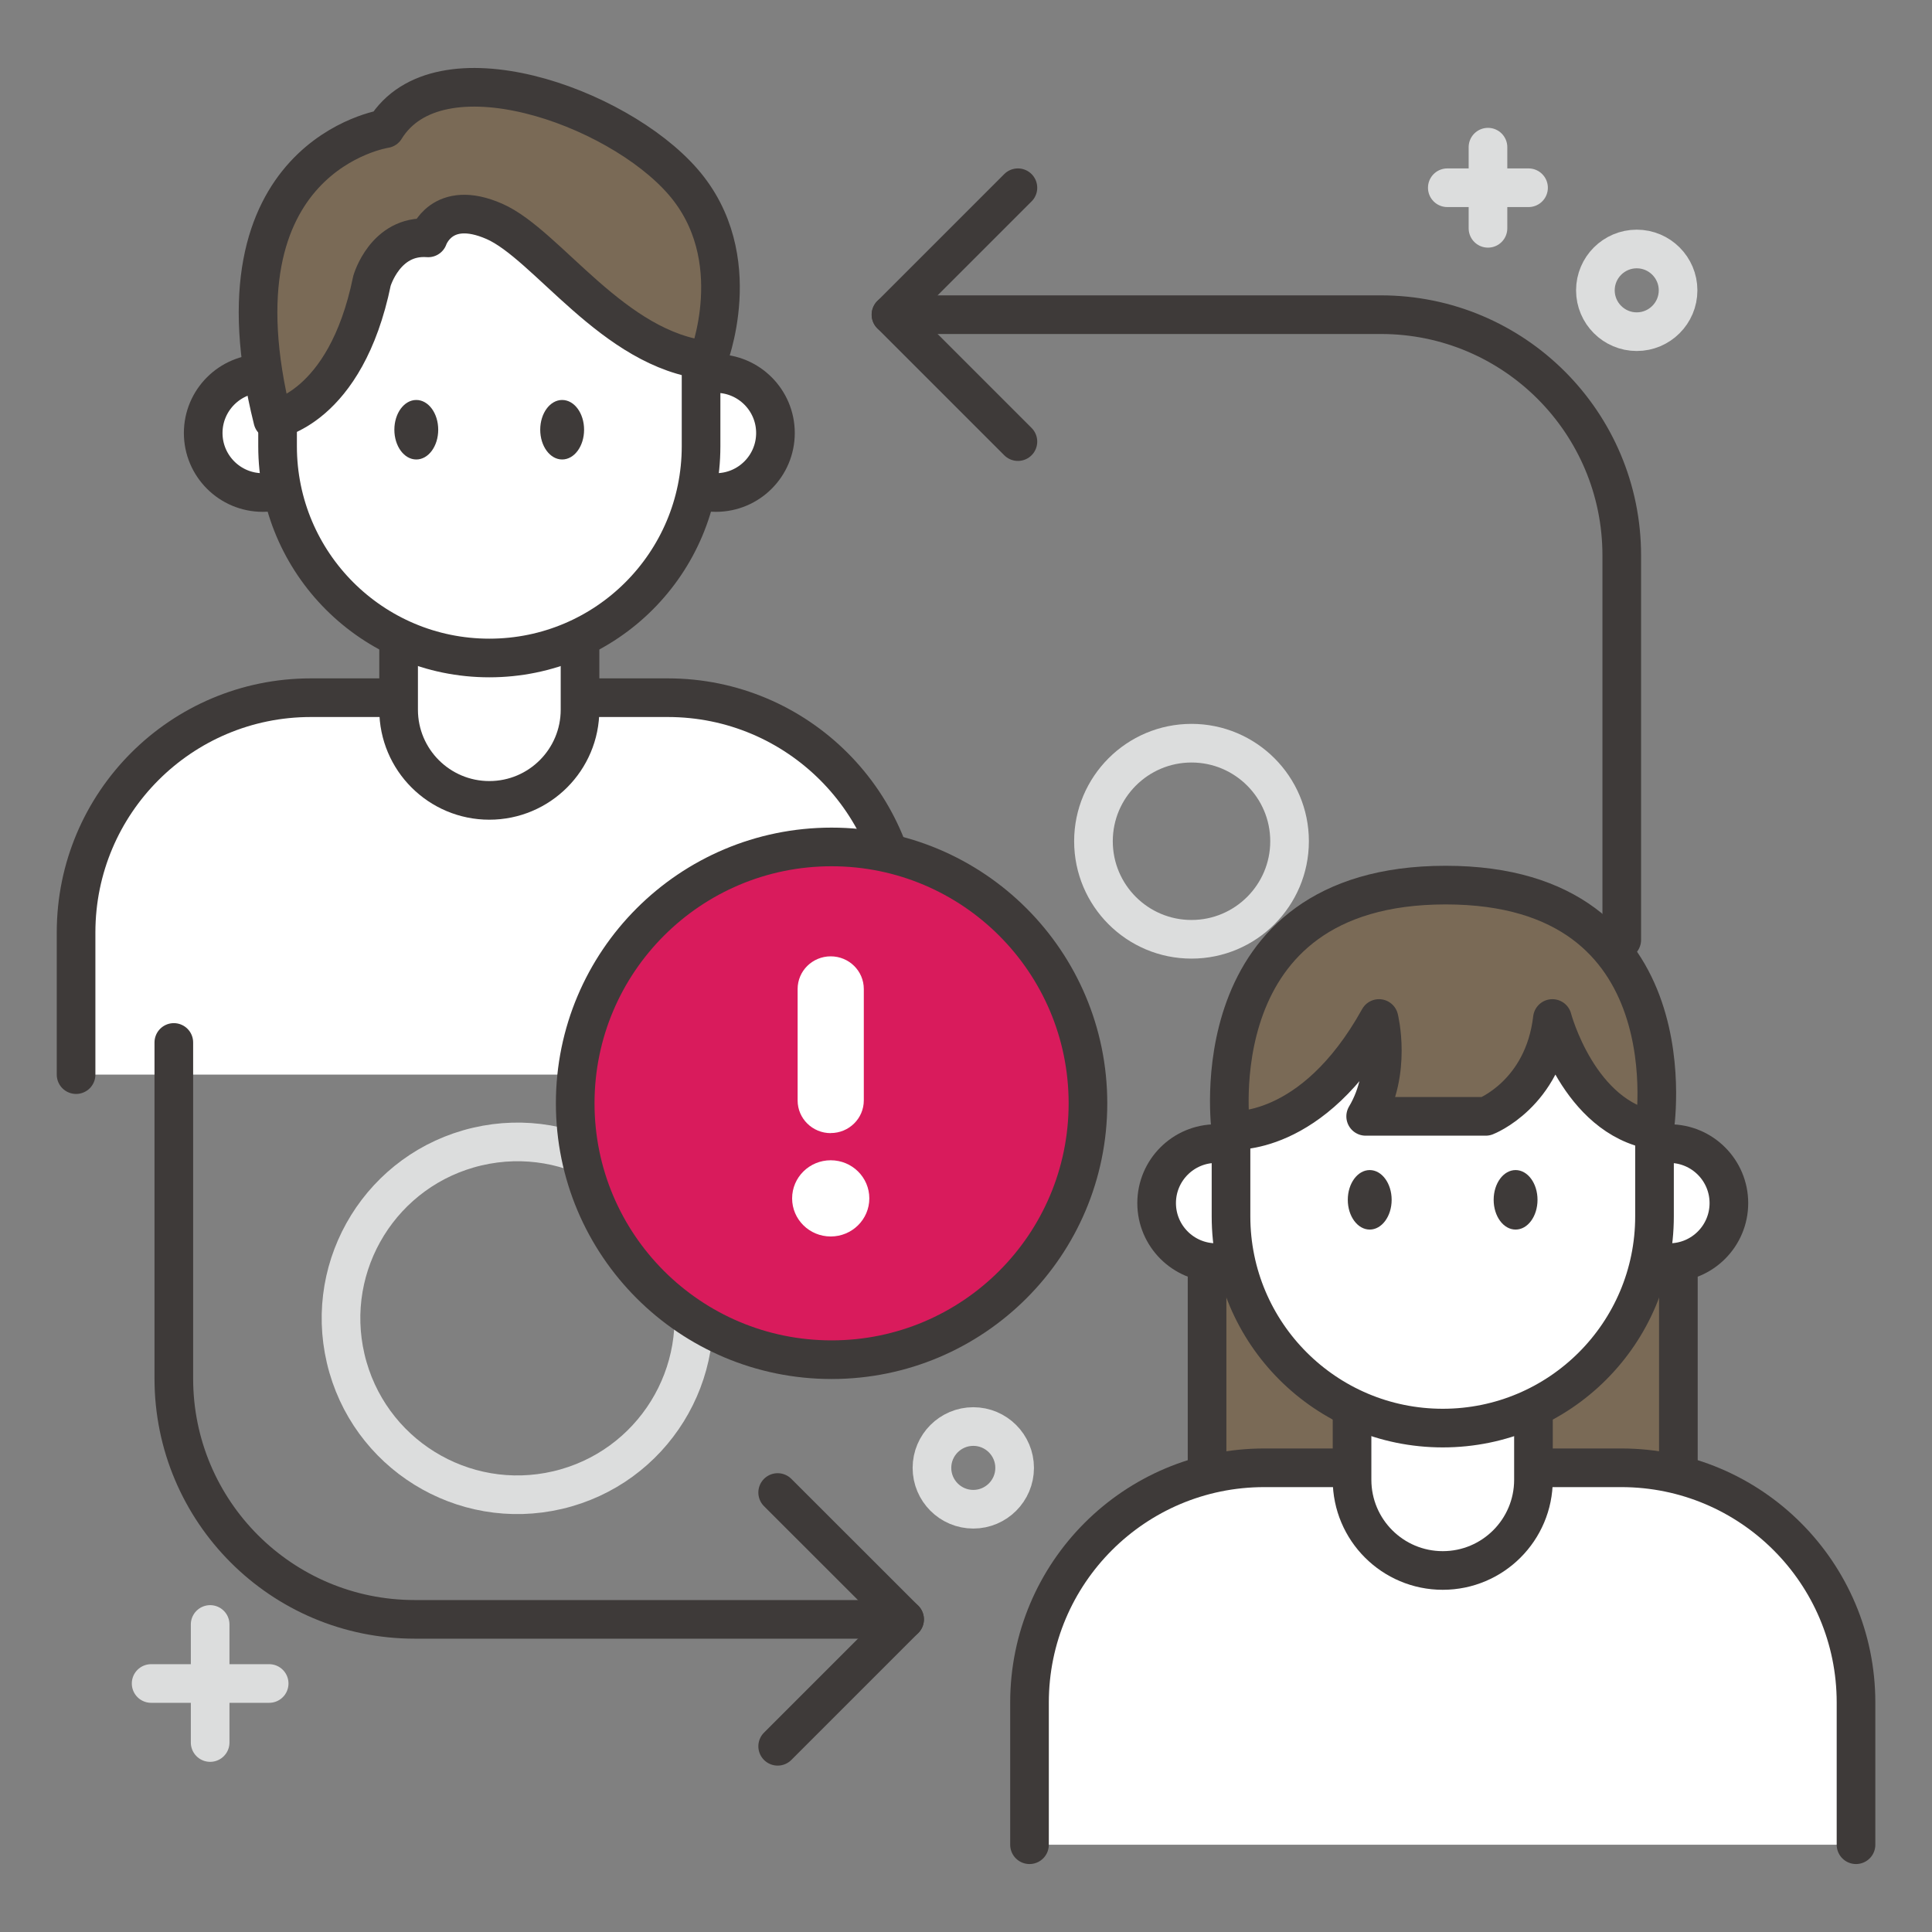
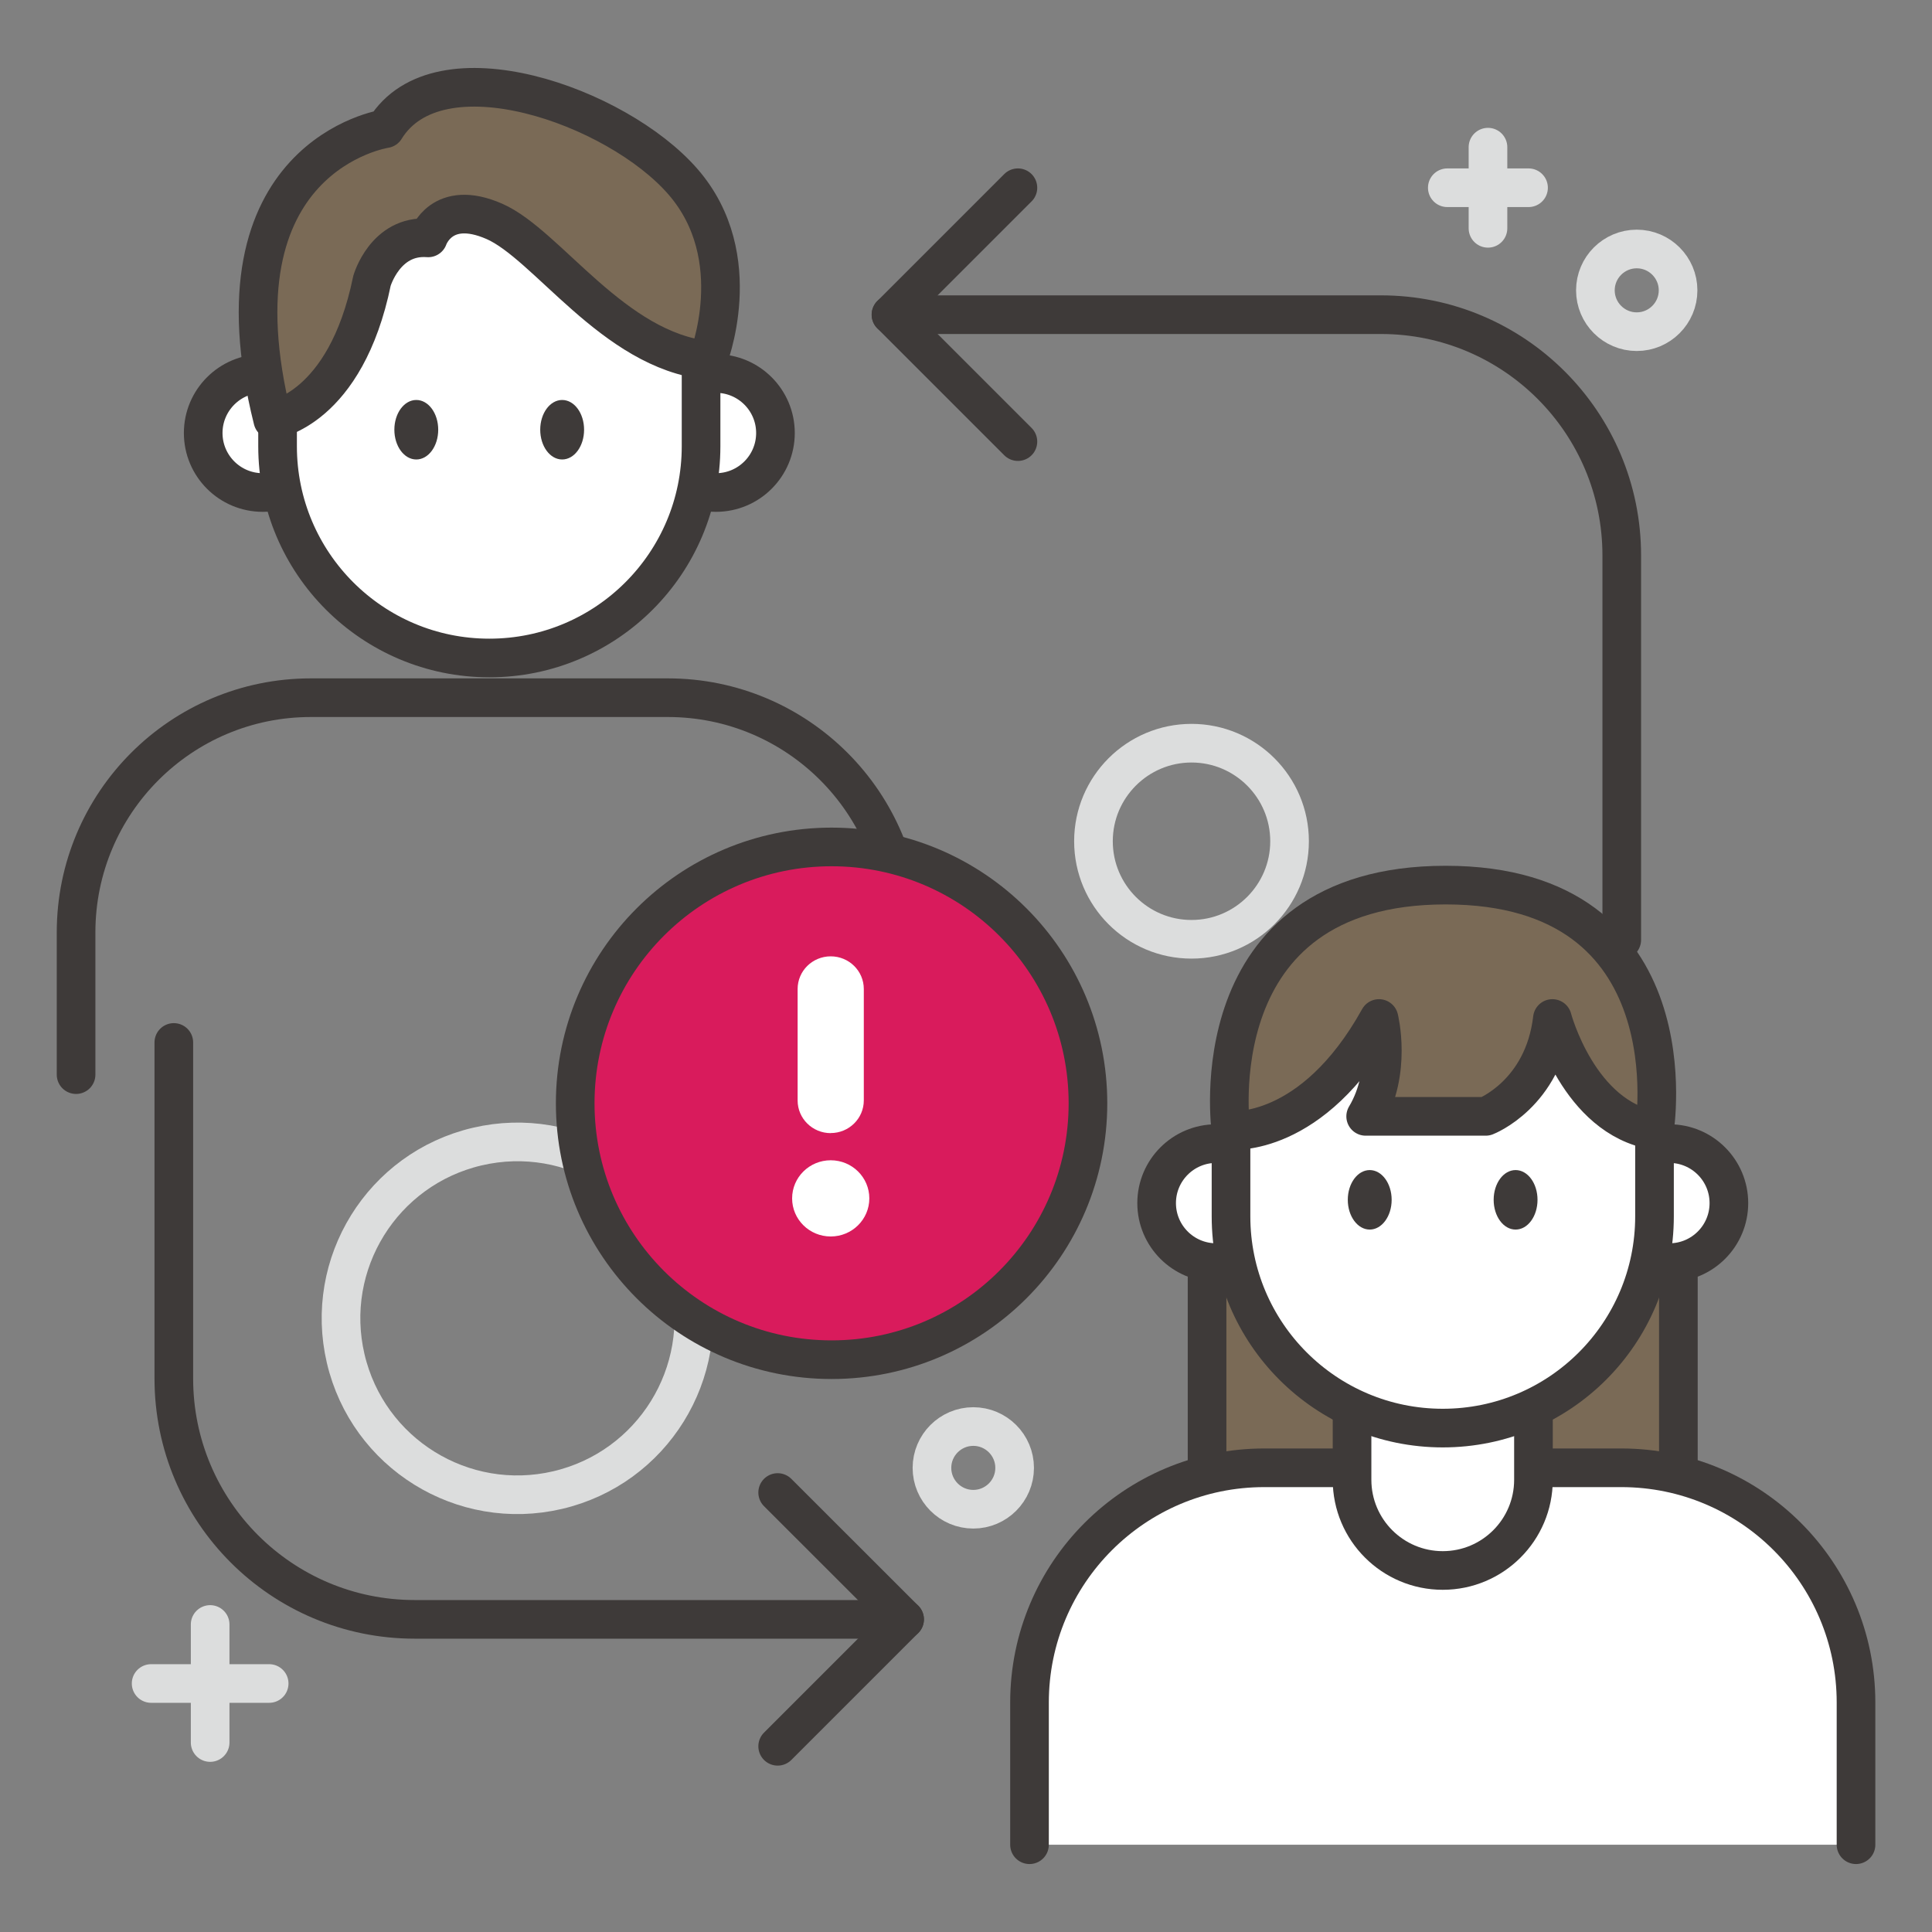
<svg xmlns="http://www.w3.org/2000/svg" width="200" height="200" viewBox="0 0 200 200" fill="none">
  <rect x="0" y="0" width="200" height="200" fill="#808080" stroke="none" />
  <g clip-path="url(#clip0_185_481)">
    <path d="M15.645 174.275H27.864" stroke="#DCDDDD" stroke-width="4" stroke-linecap="round" stroke-linejoin="round" />
    <path d="M21.754 168.165V180.385" stroke="#DCDDDD" stroke-width="4" stroke-linecap="round" stroke-linejoin="round" />
    <path d="M149.824 19.435H158.234" stroke="#DCDDDD" stroke-width="4" stroke-linecap="round" stroke-linejoin="round" />
    <path d="M154.035 15.235V23.635" stroke="#DCDDDD" stroke-width="4" stroke-linecap="round" stroke-linejoin="round" />
    <path d="M57.727 154.253C67.546 151.953 73.642 142.129 71.343 132.31C69.043 122.491 59.219 116.395 49.4 118.695C39.581 120.994 33.485 130.818 35.785 140.637C38.084 150.456 47.908 156.552 57.727 154.253Z" stroke="#DCDDDD" stroke-width="4" stroke-linecap="round" stroke-linejoin="round" />
    <path d="M105.035 151.955C105.035 149.595 103.115 147.675 100.755 147.675C98.395 147.675 96.475 149.595 96.475 151.955C96.475 154.315 98.395 156.235 100.755 156.235C103.115 156.235 105.035 154.315 105.035 151.955Z" stroke="#DCDDDD" stroke-width="4" stroke-linecap="round" stroke-linejoin="round" />
    <path d="M173.714 30.055C173.714 27.695 171.794 25.775 169.434 25.775C167.074 25.775 165.154 27.695 165.154 30.055C165.154 32.415 167.074 34.335 169.434 34.335C171.794 34.335 173.714 32.415 173.714 30.055Z" stroke="#DCDDDD" stroke-width="4" stroke-linecap="round" stroke-linejoin="round" />
    <path d="M123.345 97.235C117.735 97.235 113.195 92.685 113.195 87.085C113.195 81.485 117.745 76.935 123.345 76.935C128.945 76.935 133.495 81.485 133.495 87.085C133.495 92.685 128.945 97.235 123.345 97.235Z" stroke="#DCDDDD" stroke-width="4" stroke-linecap="round" stroke-linejoin="round" />
    <path d="M33.355 44.825C33.355 41.425 30.595 38.665 27.195 38.665C23.795 38.665 21.035 41.425 21.035 44.825C21.035 48.225 23.795 50.985 27.195 50.985C30.595 50.985 33.355 48.225 33.355 44.825Z" fill="white" stroke="#3E3A39" stroke-width="4" stroke-linecap="round" stroke-linejoin="round" />
    <path d="M80.275 44.825C80.275 41.425 77.515 38.665 74.115 38.665C70.715 38.665 67.955 41.425 67.955 44.825C67.955 48.225 70.715 50.985 74.115 50.985C77.515 50.985 80.275 48.225 80.275 44.825Z" fill="white" stroke="#3E3A39" stroke-width="4" stroke-linecap="round" stroke-linejoin="round" />
-     <path d="M7.875 111.245V96.525C7.875 83.105 18.755 72.225 32.175 72.225H69.135C82.555 72.225 93.435 83.105 93.435 96.525V111.245" fill="white" />
    <path d="M7.875 111.245V96.525C7.875 83.105 18.755 72.225 32.175 72.225H69.135C82.555 72.225 93.435 83.105 93.435 96.525V111.245" stroke="#3E3A39" stroke-width="4" stroke-linecap="round" stroke-linejoin="round" />
-     <path d="M50.654 82.855C45.474 82.855 41.264 78.655 41.264 73.465V66.555C41.264 61.365 45.464 57.165 50.654 57.165C55.834 57.165 60.044 61.365 60.044 66.555V73.465C60.044 78.645 55.844 82.855 50.654 82.855Z" fill="white" stroke="#3E3A39" stroke-width="4" stroke-linecap="round" stroke-linejoin="round" />
    <path d="M50.654 68.115C38.554 68.115 28.734 58.305 28.734 46.195V37.295C28.734 25.195 38.544 15.375 50.654 15.375C62.754 15.375 72.574 25.185 72.574 37.295V46.195C72.574 58.295 62.764 68.115 50.654 68.115Z" fill="white" stroke="#3E3A39" stroke-width="4" stroke-linecap="round" stroke-linejoin="round" />
    <path d="M28.235 43.455C28.235 43.455 35.765 42.425 38.505 29.075C38.505 29.075 39.875 24.285 44.325 24.625C44.325 24.625 45.695 20.515 51.175 22.915C56.655 25.315 63.505 36.275 73.265 37.295C73.265 37.295 77.545 26.675 70.695 18.805C63.845 10.925 45.355 4.425 39.875 13.325C39.875 13.325 21.385 16.065 28.235 43.455Z" fill="#7A6A56" stroke="#3E3A39" stroke-width="4" stroke-linecap="round" stroke-linejoin="round" />
    <path d="M45.364 44.485C45.364 46.185 44.354 47.565 43.094 47.565C41.834 47.565 40.824 46.185 40.824 44.485C40.824 42.785 41.834 41.405 43.094 41.405C44.354 41.405 45.364 42.785 45.364 44.485Z" fill="#3E3A39" />
    <path d="M60.464 44.485C60.464 46.185 59.454 47.565 58.194 47.565C56.934 47.565 55.924 46.185 55.924 44.485C55.924 42.785 56.934 41.405 58.194 41.405C59.454 41.405 60.464 42.785 60.464 44.485Z" fill="#3E3A39" />
    <path d="M173.745 127.065H124.955V161.585H173.745V127.065Z" fill="#7A6A56" stroke="#3E3A39" stroke-width="4" stroke-linecap="round" stroke-linejoin="round" />
    <path d="M132.054 124.545C132.054 121.145 129.294 118.385 125.894 118.385C122.494 118.385 119.734 121.145 119.734 124.545C119.734 127.945 122.494 130.705 125.894 130.705C129.294 130.705 132.054 127.945 132.054 124.545Z" fill="white" stroke="#3E3A39" stroke-width="4" stroke-linecap="round" stroke-linejoin="round" />
    <path d="M178.974 124.545C178.974 121.145 176.214 118.385 172.814 118.385C169.414 118.385 166.654 121.145 166.654 124.545C166.654 127.945 169.414 130.705 172.814 130.705C176.214 130.705 178.974 127.945 178.974 124.545Z" fill="white" stroke="#3E3A39" stroke-width="4" stroke-linecap="round" stroke-linejoin="round" />
    <path d="M106.574 190.965V176.245C106.574 162.825 117.454 151.945 130.874 151.945H167.834C181.254 151.945 192.134 162.825 192.134 176.245V190.965" fill="white" />
    <path d="M106.574 190.965V176.245C106.574 162.825 117.454 151.945 130.874 151.945H167.834C181.254 151.945 192.134 162.825 192.134 176.245V190.965" stroke="#3E3A39" stroke-width="4" stroke-linecap="round" stroke-linejoin="round" />
    <path d="M149.353 162.575C144.173 162.575 139.963 158.375 139.963 153.185V146.275C139.963 141.085 144.163 136.885 149.353 136.885C154.533 136.885 158.743 141.085 158.743 146.275V153.185C158.743 158.365 154.543 162.575 149.353 162.575Z" fill="white" stroke="#3E3A39" stroke-width="4" stroke-linecap="round" stroke-linejoin="round" />
    <path d="M149.354 147.835C137.254 147.835 127.434 138.025 127.434 125.915V117.015C127.434 104.915 137.244 95.095 149.354 95.095C161.454 95.095 171.274 104.905 171.274 117.015V125.915C171.274 138.015 161.464 147.835 149.354 147.835Z" fill="white" stroke="#3E3A39" stroke-width="4" stroke-linecap="round" stroke-linejoin="round" />
    <path d="M141.793 127.285C143.047 127.285 144.063 125.906 144.063 124.205C144.063 122.504 143.047 121.125 141.793 121.125C140.54 121.125 139.523 122.504 139.523 124.205C139.523 125.906 140.54 127.285 141.793 127.285Z" fill="#3E3A39" />
    <path d="M159.163 124.205C159.163 125.905 158.153 127.285 156.893 127.285C155.633 127.285 154.623 125.905 154.623 124.205C154.623 122.505 155.633 121.125 156.893 121.125C158.153 121.125 159.163 122.505 159.163 124.205Z" fill="#3E3A39" />
    <path d="M127.433 117.015C127.433 117.015 135.853 117.865 142.753 105.435C142.753 105.435 144.133 110.955 141.373 115.565H153.803C153.803 115.565 159.783 113.265 160.703 105.435C160.703 105.435 163.413 115.715 171.263 117.015C171.263 117.015 175.433 91.625 149.653 91.625C123.873 91.625 127.423 117.015 127.423 117.015H127.433Z" fill="#7A6A56" stroke="#3E3A39" stroke-width="4" stroke-linecap="round" stroke-linejoin="round" />
    <path d="M80.504 180.775L93.644 167.635L80.504 154.505" stroke="#3E3A39" stroke-width="4" stroke-linecap="round" stroke-linejoin="round" />
    <path d="M93.644 167.635H42.924C29.154 167.635 17.994 156.475 17.994 142.705V107.915" stroke="#3E3A39" stroke-width="4" stroke-linecap="round" stroke-linejoin="round" />
    <path d="M105.374 19.435L92.234 32.575L105.374 45.715" stroke="#3E3A39" stroke-width="4" stroke-linecap="round" stroke-linejoin="round" />
    <path d="M92.234 32.575H142.954C156.724 32.575 167.884 43.735 167.884 57.505V97.295" stroke="#3E3A39" stroke-width="4" stroke-linecap="round" stroke-linejoin="round" />
    <path d="M86.085 140.755C100.743 140.755 112.625 128.873 112.625 114.215C112.625 99.557 100.743 87.675 86.085 87.675C71.427 87.675 59.545 99.557 59.545 114.215C59.545 128.873 71.427 140.755 86.085 140.755Z" fill="#D91B5C" stroke="#3E3A39" stroke-width="4" stroke-linecap="round" stroke-linejoin="round" />
    <g clip-path="url(#clip1_185_481)">
      <path d="M85.996 117.302C84.103 117.302 82.57 115.789 82.57 113.921V102.381C82.57 100.513 84.103 99 85.996 99C87.888 99 89.421 100.513 89.421 102.381V113.913C89.421 115.781 87.888 117.294 85.996 117.294V117.302Z" fill="white" />
      <path d="M85.996 128C88.203 128 89.992 126.234 89.992 124.056C89.992 121.877 88.203 120.111 85.996 120.111C83.789 120.111 82 121.877 82 124.056C82 126.234 83.789 128 85.996 128Z" fill="white" />
    </g>
  </g>
  <defs>
    <clipPath id="clip0_185_481">
      <rect width="188.25" height="185.93" fill="white" transform="translate(5.875 7.035)" />
    </clipPath>
    <clipPath id="clip1_185_481">
      <rect width="8" height="29" fill="white" transform="translate(82 99)" />
    </clipPath>
  </defs>
</svg>